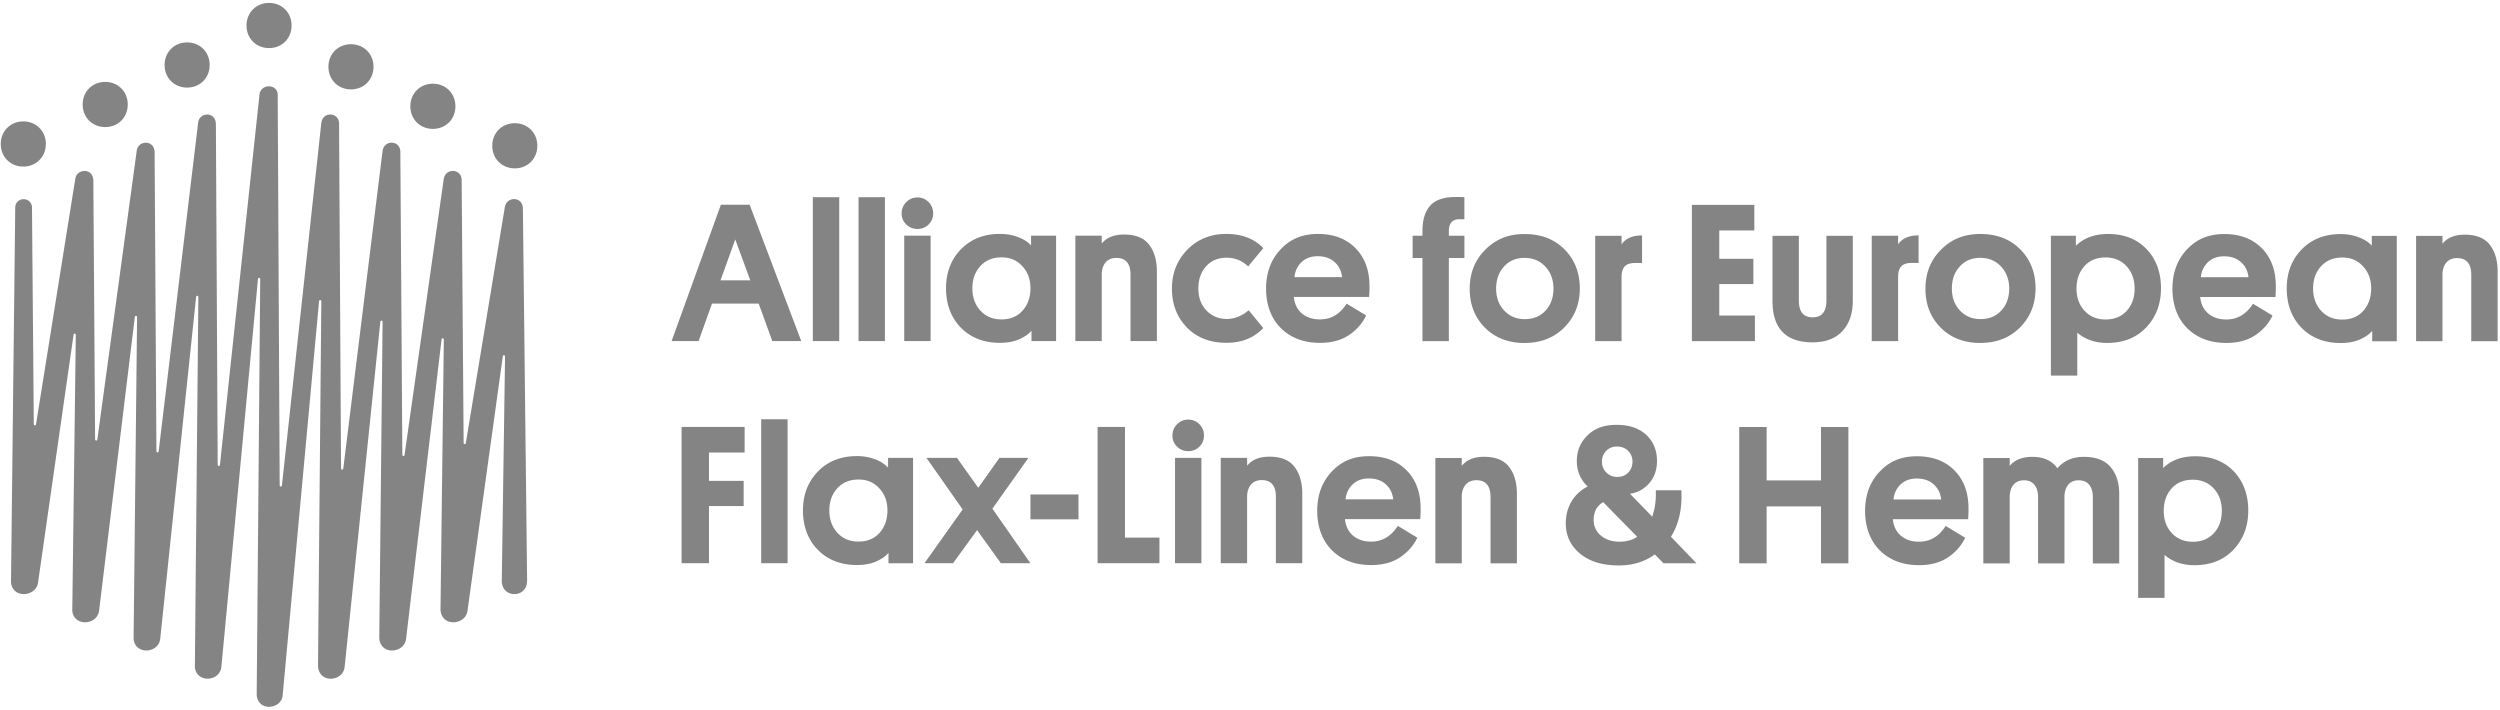
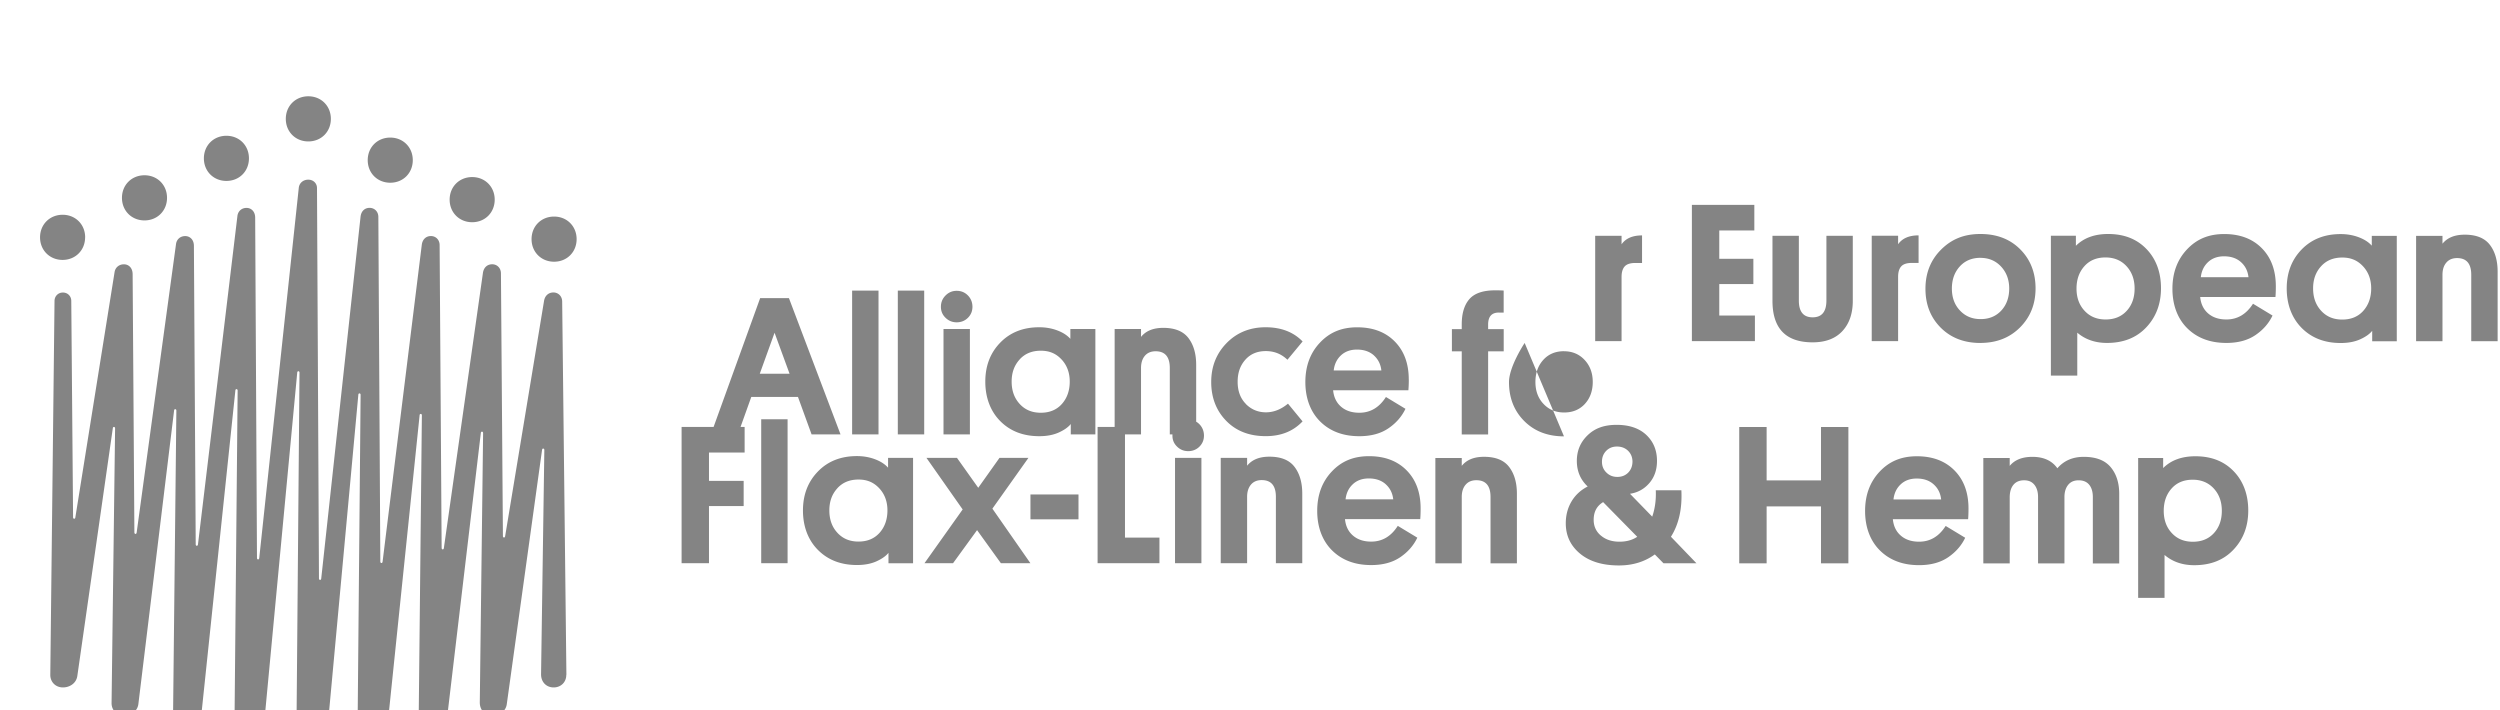
<svg xmlns="http://www.w3.org/2000/svg" fill="none" height="196" width="690">
-   <path d="m605.631 155.994c4.531 0 8.149-1.433 10.843-4.323 2.704-2.878 4.045-6.473 4.045-10.784 0-4.312-1.329-8.022-3.999-10.797-2.659-2.774-6.184-4.161-10.577-4.161-3.768 0-6.739 1.087-8.912 3.26v-2.774h-6.901v38.595h7.283v-11.848c2.207 1.884 4.947 2.832 8.207 2.832m-.44-23.592c2.393 0 4.335.809 5.815 2.416 1.491 1.618 2.23 3.664 2.23 6.173 0 2.508-.728 4.554-2.173 6.138-1.456 1.595-3.387 2.392-5.814 2.392s-4.335-.797-5.814-2.392c-1.491-1.596-2.231-3.642-2.231-6.138 0-2.497.728-4.555 2.173-6.173s3.387-2.416 5.814-2.416zm-34.388 1.445c.67-.855 1.641-1.283 2.913-1.283 1.271 0 2.242.405 2.913 1.225.67.821 1.005 1.954 1.005 3.399v18.321h7.283v-19.188c0-3.04-.786-5.514-2.37-7.398s-4.046-2.832-7.421-2.832c-3.04 0-5.467 1.052-7.282 3.156-1.491-2.104-3.791-3.156-6.901-3.156-2.797 0-4.878.832-6.253 2.497v-2.173h-7.283v29.082h7.283v-18.205c0-1.491.346-2.647 1.028-3.48.682-.832 1.665-1.248 2.936-1.248 1.272 0 2.185.416 2.856 1.248.67.833 1.005 1.954 1.005 3.376v18.321h7.282v-18.321c0-1.376.336-2.497 1.006-3.341m-37.105-.162c1.203 1.075 1.885 2.451 2.069 4.162h-13.154c.185-1.7.844-3.087 1.988-4.162 1.145-1.075 2.613-1.606 4.428-1.606 1.918 0 3.479.531 4.669 1.606m9.618 6.658c0-4.381-1.283-7.883-3.861-10.495-2.578-2.613-6.034-3.919-10.38-3.919s-7.641 1.422-10.299 4.265c-2.671 2.844-4 6.462-4 10.843s1.364 8.195 4.104 10.9c2.739 2.705 6.334 4.046 10.796 4.046 3.225 0 5.895-.728 8.022-2.173 2.115-1.445 3.687-3.248 4.704-5.387l-5.386-3.26c-1.85 2.902-4.289 4.347-7.34 4.347-2.069 0-3.745-.555-5.028-1.665-1.283-1.098-2.023-2.612-2.208-4.543h20.772c.069-.832.104-1.826.104-2.993m-40.712-22.448v14.726h-15.003v-14.726h-7.56v37.613h7.56v-15.709h15.003v15.709h7.56v-37.613zm-56.315 5.386c1.225 0 2.242.382 3.04 1.145.797.763 1.213 1.745 1.248 2.936 0 1.271-.393 2.3-1.167 3.098-.775.797-1.781 1.202-3.017 1.202-1.237 0-2.208-.405-3.017-1.202-.821-.798-1.225-1.792-1.225-2.994s.392-2.196 1.167-2.994c.786-.798 1.769-1.191 2.959-1.191m-4.427 24.575c-1.329-1.121-1.988-2.578-1.988-4.346 0-2.208.867-3.838 2.612-4.89l9.409 9.571c-1.341.902-2.97 1.353-4.889 1.353-2.104 0-3.815-.567-5.132-1.688m26.389 7.664-7.063-7.34c2.173-3.445 3.133-7.722 2.879-12.831h-7.063c.116 2.647-.22 5.075-.983 7.282l-6.137-6.311c2.138-.324 3.918-1.306 5.328-2.936s2.127-3.676 2.127-6.138c0-2.936-.994-5.329-2.959-7.178-1.977-1.849-4.705-2.774-8.184-2.774s-5.999.948-7.987 2.855-2.994 4.265-2.994 7.097.994 5.179 2.994 7.063c-1.919.982-3.41 2.358-4.462 4.126-1.052 1.781-1.584 3.792-1.584 6.034 0 3.41 1.318 6.196 3.942 8.369s6.207 3.26 10.738 3.26c3.803 0 7.109-1.018 9.895-3.04l2.393 2.439h9.131zm-49.577 0v-19.188c0-3.087-.717-5.549-2.15-7.421-1.433-1.873-3.745-2.798-6.935-2.798-2.751 0-4.797.833-6.138 2.497v-2.173h-7.283v29.083h7.283v-18.321c0-1.411.346-2.532 1.063-3.376.705-.832 1.699-1.248 2.959-1.248 2.613 0 3.919 1.537 3.919 4.624v18.321zm-36.203-21.824c1.191 1.075 1.884 2.451 2.069 4.161h-13.154c.185-1.699.844-3.086 1.988-4.161s2.612-1.607 4.427-1.607c1.919 0 3.479.532 4.682 1.607m9.617 6.658c0-4.381-1.283-7.883-3.861-10.495-2.578-2.613-6.034-3.919-10.38-3.919s-7.641 1.422-10.299 4.265c-2.67 2.844-4 6.462-4 10.843s1.364 8.195 4.104 10.9c2.739 2.705 6.334 4.046 10.796 4.046 3.225 0 5.895-.729 8.022-2.173 2.127-1.445 3.687-3.249 4.705-5.387l-5.387-3.26c-1.849 2.902-4.3 4.347-7.34 4.347-2.069 0-3.745-.555-5.028-1.665-1.283-1.098-2.023-2.612-2.208-4.543h20.772c.069-.832.104-1.826.104-2.993m-32.666 15.165v-19.188c0-3.086-.717-5.548-2.15-7.421-1.434-1.873-3.745-2.797-6.936-2.797-2.751 0-4.797.832-6.138 2.497v-2.174h-7.282v29.083h7.282v-18.321c0-1.41.359-2.532 1.064-3.375.705-.833 1.699-1.249 2.959-1.249 2.612 0 3.919 1.538 3.919 4.624v18.321zm-28.378-32.18c.832-.833 1.249-1.85 1.249-3.04 0-1.191-.417-2.278-1.249-3.133-.832-.844-1.872-1.283-3.098-1.283-1.225 0-2.219.428-3.074 1.283-.856.855-1.283 1.896-1.283 3.133 0 1.236.427 2.207 1.283 3.04.855.832 1.872 1.248 3.074 1.248 1.203 0 2.266-.416 3.098-1.248zm-6.739 32.18h7.282v-29.083h-7.282zm-4.3-7.063h-9.513v-30.55h-7.559v37.613h17.072zm-22.343-11.905h-13.259v6.854h13.259zm-13.27 18.968-10.496-15.061 9.952-14.022h-7.987l-5.872 8.265-5.872-8.265h-8.426l9.998 14.241-10.542 14.842h7.884l6.634-9.132 6.578 9.132zm-53.299-20.679c1.468-1.618 3.41-2.416 5.849-2.416s4.23.809 5.733 2.416c1.503 1.618 2.254 3.653 2.254 6.115s-.728 4.554-2.173 6.172c-1.456 1.618-3.387 2.416-5.814 2.416-2.428 0-4.335-.809-5.814-2.416-1.492-1.607-2.231-3.664-2.231-6.172 0-2.509.739-4.508 2.207-6.115m20.899 20.679v-29.083h-6.901v2.717c-.866-.983-2.08-1.757-3.618-2.335-1.537-.578-3.201-.867-4.97-.867-4.427 0-8.01 1.41-10.761 4.242-2.752 2.832-4.139 6.415-4.139 10.762 0 4.346 1.376 8.126 4.139 10.9 2.751 2.774 6.345 4.161 10.761 4.161 2.104 0 3.907-.347 5.41-1.029 1.502-.682 2.601-1.468 3.294-2.335v2.879h6.797zm-41.913 0h7.282v-39.74h-7.282zm-4.843-22.725h-9.571v-7.826h9.837v-7.062h-17.397v37.613h7.56v-15.767h9.571zm484.095-38.549v-19.188c0-3.075-.717-5.549-2.15-7.421-1.433-1.861-3.745-2.798-6.935-2.798-2.751 0-4.797.833-6.138 2.497v-2.173h-7.282v29.083h7.282v-18.322c0-1.41.347-2.543 1.063-3.375.705-.832 1.699-1.248 2.959-1.248 2.613 0 3.919 1.537 3.919 4.624v18.32h7.282zm-48.733-20.68c1.468-1.618 3.422-2.415 5.849-2.415s4.23.809 5.733 2.416c1.503 1.618 2.254 3.652 2.254 6.114s-.728 4.555-2.173 6.173-3.387 2.416-5.814 2.416-4.335-.81-5.814-2.416c-1.491-1.618-2.231-3.664-2.231-6.173 0-2.508.74-4.508 2.196-6.114zm20.899 20.68v-29.083h-6.901v2.716c-.867-.982-2.081-1.757-3.618-2.335s-3.202-.866-4.97-.866c-4.427 0-8.011 1.41-10.762 4.242s-4.126 6.415-4.126 10.761 1.375 8.126 4.126 10.9c2.751 2.775 6.346 4.162 10.762 4.162 2.103 0 3.907-.347 5.409-1.03 1.503-.681 2.601-1.467 3.295-2.334v2.878h6.796zm-43-21.824c1.202 1.075 1.884 2.462 2.069 4.161h-13.154c.185-1.699.844-3.086 1.988-4.16 1.144-1.076 2.612-1.608 4.427-1.608 1.919 0 3.479.532 4.67 1.607zm9.617 6.658c0-4.38-1.283-7.883-3.861-10.495-2.577-2.613-6.033-3.919-10.38-3.919-4.346 0-7.64 1.422-10.299 4.265-2.67 2.844-3.999 6.462-3.999 10.843 0 4.38 1.364 8.195 4.103 10.9 2.74 2.705 6.335 4.046 10.796 4.046 3.225 0 5.896-.729 8.022-2.173 2.127-1.445 3.688-3.249 4.705-5.387l-5.386-3.26c-1.85 2.902-4.301 4.346-7.341 4.346-2.069 0-3.745-.554-5.028-1.653-1.283-1.11-2.023-2.623-2.208-4.542h20.772c.07-.832.104-1.826.104-2.994m-46.583 15.663c4.531 0 8.149-1.445 10.843-4.323 2.704-2.879 4.045-6.474 4.045-10.797s-1.329-8.022-3.999-10.784c-2.659-2.775-6.184-4.162-10.577-4.162-3.768 0-6.739 1.087-8.912 3.26v-2.774h-6.901v38.596h7.283v-11.848c2.207 1.884 4.947 2.832 8.207 2.832m-.428-23.593c2.393 0 4.335.81 5.814 2.416 1.48 1.607 2.231 3.665 2.231 6.173s-.728 4.554-2.173 6.138c-1.457 1.595-3.387 2.392-5.814 2.392-2.428 0-4.335-.797-5.815-2.392-1.491-1.595-2.23-3.641-2.23-6.138s.728-4.554 2.173-6.173c1.445-1.618 3.386-2.416 5.814-2.416zm-34.516 23.593c4.462 0 8.103-1.434 10.958-4.3 2.844-2.867 4.266-6.45 4.266-10.762 0-4.311-1.41-7.941-4.219-10.761-2.809-2.832-6.473-4.243-11.005-4.243-4.531 0-7.964 1.434-10.842 4.3-2.878 2.867-4.323 6.474-4.323 10.82s1.41 7.93 4.219 10.738c2.809 2.809 6.462 4.22 10.958 4.22m0-23.489c2.323 0 4.219.81 5.71 2.416 1.491 1.618 2.231 3.63 2.231 6.057s-.728 4.485-2.173 6.057c-1.456 1.572-3.352 2.37-5.71 2.37s-4.219-.787-5.71-2.37c-1.492-1.572-2.231-3.595-2.231-6.057s.728-4.497 2.173-6.092 3.352-2.393 5.71-2.393m-22.725-3.756v-2.336h-7.282v29.082h7.282v-17.72c0-1.306.289-2.277.867-2.912.578-.636 1.56-.948 2.936-.948h1.849v-7.606c-2.612 0-4.496.809-5.652 2.45m-19.789 15.547c0 3.087-1.272 4.624-3.803 4.624-2.532 0-3.803-1.537-3.803-4.624v-17.881h-7.282v17.94c0 7.652 3.699 11.467 11.085 11.467 3.548 0 6.288-1.029 8.207-3.098 1.919-2.07 2.878-4.855 2.878-8.369v-17.94h-7.282v17.882zm-19.732 4.127h-9.836v-8.692h9.409v-6.96h-9.409v-7.824h9.675v-7.063h-17.235v37.613h17.396zm-36.804-19.673v-2.335h-7.282v29.083h7.282v-17.72c0-1.306.289-2.277.867-2.913s1.561-.948 2.936-.948h1.85v-7.606c-2.613 0-4.497.81-5.653 2.45m-26.747 27.234c4.461 0 8.102-1.433 10.958-4.3 2.843-2.866 4.265-6.45 4.265-10.761 0-4.312-1.41-7.941-4.219-10.762-2.809-2.832-6.473-4.242-11.004-4.242-4.532 0-7.965 1.433-10.843 4.3s-4.323 6.473-4.323 10.82c0 4.346 1.41 7.929 4.219 10.738 2.809 2.808 6.462 4.219 10.958 4.219m0-23.488c2.312 0 4.219.809 5.71 2.415 1.491 1.607 2.231 3.63 2.231 6.058 0 2.427-.728 4.484-2.173 6.056s-3.352 2.37-5.71 2.37-4.219-.786-5.71-2.37c-1.491-1.572-2.231-3.594-2.231-6.056 0-2.463.728-4.497 2.173-6.092s3.352-2.393 5.71-2.393m-17.997-10.657h1.352v-6.092a35.075 35.075 0 0 0 -2.335-.058c-3.34 0-5.71.81-7.12 2.416-1.411 1.618-2.116 3.942-2.116 6.982v1.306h-2.716v6.138h2.716v22.944h7.283v-22.943h4.3v-6.14h-4.3v-1.248c0-2.208.982-3.318 2.936-3.318m-34.47 11.825c1.191 1.075 1.885 2.462 2.069 4.161h-13.154c.185-1.699.844-3.086 1.988-4.161 1.145-1.075 2.624-1.607 4.428-1.607 1.918 0 3.479.532 4.681 1.607m9.617 6.658c0-4.38-1.283-7.883-3.861-10.496-2.577-2.612-6.033-3.918-10.38-3.918-4.346 0-7.64 1.422-10.299 4.265-2.67 2.844-3.999 6.462-3.999 10.843 0 4.38 1.364 8.195 4.103 10.9 2.74 2.705 6.335 4.046 10.796 4.046 3.225 0 5.896-.729 8.022-2.174 2.127-1.444 3.688-3.248 4.705-5.386l-5.387-3.26c-1.849 2.901-4.3 4.346-7.34 4.346-2.069 0-3.745-.554-5.028-1.653-1.283-1.11-2.023-2.624-2.208-4.542h20.772c.069-.833.116-1.827.116-2.994m-44.954 6.773c-1.525-1.537-2.288-3.583-2.288-6.114 0-2.532.705-4.497 2.115-6.092s3.294-2.393 5.652-2.393c2.359 0 4.312.798 5.976 2.393l4.185-5.051c-2.532-2.612-5.941-3.919-10.218-3.919s-7.895 1.445-10.739 4.347c-2.843 2.9-4.265 6.484-4.265 10.761s1.375 7.883 4.127 10.704c2.751 2.832 6.392 4.242 10.923 4.242 4.207 0 7.594-1.353 10.16-4.08l-4.022-4.89c-1.919 1.595-3.953 2.393-6.092 2.393-2.138 0-4.022-.763-5.548-2.312m-13.698 8.403v-19.187c0-3.074-.716-5.548-2.15-7.42-1.433-1.862-3.745-2.798-6.935-2.798-2.751 0-4.797.832-6.138 2.497v-2.173h-7.282v29.082h7.282v-18.32c0-1.41.358-2.544 1.063-3.376s1.7-1.248 2.959-1.248c2.613 0 3.919 1.537 3.919 4.623v18.321h7.282zm-48.733-20.679c1.468-1.618 3.41-2.416 5.849-2.416s4.231.81 5.733 2.416c1.503 1.619 2.254 3.653 2.254 6.115s-.728 4.554-2.173 6.172c-1.445 1.619-3.387 2.416-5.814 2.416s-4.335-.809-5.814-2.415c-1.491-1.619-2.231-3.665-2.231-6.173s.74-4.508 2.208-6.115m20.899 20.68v-29.083h-6.901v2.716c-.867-.982-2.081-1.757-3.618-2.335-1.538-.578-3.202-.867-4.971-.867-4.427 0-8.01 1.41-10.761 4.243-2.751 2.831-4.127 6.415-4.127 10.761s1.376 8.126 4.127 10.9 6.346 4.162 10.761 4.162c2.104 0 3.907-.347 5.41-1.03 1.503-.681 2.601-1.467 3.294-2.334v2.878h6.797l-.011-.012zm-35.175-32.18c.833-.832 1.249-1.85 1.249-3.04s-.416-2.277-1.249-3.121c-.832-.855-1.872-1.283-3.098-1.283-1.225 0-2.219.428-3.074 1.283-.856.855-1.283 1.896-1.283 3.12 0 1.226.427 2.209 1.283 3.04.855.833 1.872 1.25 3.074 1.25 1.203 0 2.266-.417 3.098-1.25zm-6.739 32.18h7.283v-29.082h-7.283zm-12.611 0h7.283v-39.693h-7.283v39.74zm-12.611 0h7.283v-39.693h-7.283v39.74zm-17.28-16.749h-8.207l4.08-11.305 4.138 11.305zm14.079 16.75-14.241-37.614h-7.941l-13.594 37.613h7.444l3.699-10.333h12.889l3.756 10.333h7.988zm-75.658 66.324-1.167-102.992c-.012-1.514-1.11-2.508-2.416-2.508s-2.346.844-2.589 2.335l-10.738 64.951c-.081.508-.613.45-.613-.058l-.543-72.499c-.012-1.514-1.099-2.508-2.416-2.508-1.318 0-2.335.855-2.555 2.381l-10.784 75.955c-.07.52-.613.462-.613-.058l-.555-83.56c0-1.515-1.098-2.509-2.404-2.509s-2.324.879-2.52 2.416l-10.82 87.468c-.069.52-.612.473-.623-.047l-.544-95.108c0-1.514-1.098-2.508-2.416-2.508-1.317 0-2.323.878-2.496 2.439l-10.854 99.87c-.058.532-.613.497-.625-.034l-.543-107.743c0-1.317-1.029-2.311-2.404-2.311-1.376 0-2.474.89-2.624 2.254l-10.913 102.182c-.058.532-.612.497-.624-.035l-.497-93.906c0-1.71-1.087-2.705-2.393-2.705s-2.346.879-2.508 2.231l-10.888 90.658c-.07.52-.612.486-.624-.046l-.497-82.358c0-1.711-1.087-2.705-2.404-2.705-1.318 0-2.347.855-2.532 2.196l-10.865 79.642c-.07.52-.613.474-.625-.046l-.485-71.297c-.012-1.71-1.087-2.705-2.404-2.705-1.318 0-2.37.844-2.578 2.15l-10.83 67.725c-.082.509-.613.463-.625-.058l-.497-59.714c0-1.33-1.006-2.312-2.312-2.312s-2.3.994-2.312 2.312l-1.167 103.188c-.023 1.988 1.468 3.491 3.48 3.491 2.01 0 3.71-1.26 3.976-3.144l9.802-68.43c.069-.474.624-.416.624.058l-.971 75.816c-.023 1.988 1.468 3.479 3.48 3.479 2.01 0 3.686-1.294 3.918-3.202l9.86-81.04c.057-.474.624-.428.624.046l-.96 88.496c-.023 2 1.468 3.491 3.48 3.491 2.01 0 3.675-1.318 3.872-3.26l9.895-94.299c.046-.485.624-.439.624.047l-.96 101.812c-.023 1.988 1.468 3.479 3.48 3.479 2.01 0 3.652-1.329 3.837-3.294l10.091-106.98c.047-.485.624-.45.624.035l-.97 114.551c-.012 1.976 1.433 3.456 3.386 3.456 1.954 0 3.607-1.318 3.769-3.075l10.056-108.852c.046-.485.624-.45.624.035l-.913 100.46c-.012 2.185 1.48 3.676 3.48 3.676 1.999 0 3.675-1.318 3.871-3.26l9.849-95.247c.046-.485.624-.45.624.047l-.913 86.993c-.023 2.185 1.468 3.676 3.479 3.676s3.688-1.295 3.919-3.213l9.79-82.613c.058-.474.624-.44.624.046l-.913 74.313c-.023 2.185 1.468 3.676 3.48 3.676 2.011 0 3.71-1.26 3.964-3.132l9.745-70.245c.069-.474.624-.416.624.058l-.902 61.864c-.034 2.185 1.457 3.676 3.479 3.676 2.023 0 3.503-1.491 3.48-3.479m-132.79-120.747c0-3.56-2.671-6.23-6.22-6.23-3.548 0-6.23 2.67-6.23 6.23s2.67 6.23 6.219 6.23c3.548 0 6.219-2.67 6.219-6.23m16.39-4.67c3.549 0 6.22-2.67 6.22-6.23s-2.671-6.23-6.22-6.23c-3.548 0-6.219 2.67-6.219 6.23s2.67 6.23 6.22 6.23zm22.61-10.9c3.56 0 6.219-2.67 6.219-6.23s-2.67-6.23-6.22-6.23c-3.548 0-6.218 2.67-6.218 6.23s2.67 6.23 6.219 6.23zm22.61-10.9c3.56 0 6.218-2.67 6.218-6.23s-2.67-6.23-6.219-6.23c-3.548 0-6.218 2.67-6.218 6.23s2.67 6.23 6.218 6.23zm22.608 11.397c3.56 0 6.219-2.67 6.219-6.23s-2.67-6.23-6.219-6.23-6.219 2.67-6.219 6.23 2.67 6.23 6.219 6.23zm22.61 10.9c3.56 0 6.218-2.67 6.218-6.23s-2.67-6.23-6.218-6.23c-3.549 0-6.219 2.67-6.219 6.23s2.67 6.23 6.219 6.23zm22.609-1.56c-3.56 0-6.219 2.67-6.219 6.23s2.67 6.23 6.219 6.23 6.219-2.67 6.219-6.23-2.67-6.23-6.219-6.23z" fill="#848484" />
+   <path d="m605.631 155.994c4.531 0 8.149-1.433 10.843-4.323 2.704-2.878 4.045-6.473 4.045-10.784 0-4.312-1.329-8.022-3.999-10.797-2.659-2.774-6.184-4.161-10.577-4.161-3.768 0-6.739 1.087-8.912 3.26v-2.774h-6.901v38.595h7.283v-11.848c2.207 1.884 4.947 2.832 8.207 2.832m-.44-23.592c2.393 0 4.335.809 5.815 2.416 1.491 1.618 2.23 3.664 2.23 6.173 0 2.508-.728 4.554-2.173 6.138-1.456 1.595-3.387 2.392-5.814 2.392s-4.335-.797-5.814-2.392c-1.491-1.596-2.231-3.642-2.231-6.138 0-2.497.728-4.555 2.173-6.173s3.387-2.416 5.814-2.416zm-34.388 1.445c.67-.855 1.641-1.283 2.913-1.283 1.271 0 2.242.405 2.913 1.225.67.821 1.005 1.954 1.005 3.399v18.321h7.283v-19.188c0-3.04-.786-5.514-2.37-7.398s-4.046-2.832-7.421-2.832c-3.04 0-5.467 1.052-7.282 3.156-1.491-2.104-3.791-3.156-6.901-3.156-2.797 0-4.878.832-6.253 2.497v-2.173h-7.283v29.082h7.283v-18.205c0-1.491.346-2.647 1.028-3.48.682-.832 1.665-1.248 2.936-1.248 1.272 0 2.185.416 2.856 1.248.67.833 1.005 1.954 1.005 3.376v18.321h7.282v-18.321c0-1.376.336-2.497 1.006-3.341m-37.105-.162c1.203 1.075 1.885 2.451 2.069 4.162h-13.154c.185-1.7.844-3.087 1.988-4.162 1.145-1.075 2.613-1.606 4.428-1.606 1.918 0 3.479.531 4.669 1.606m9.618 6.658c0-4.381-1.283-7.883-3.861-10.495-2.578-2.613-6.034-3.919-10.38-3.919s-7.641 1.422-10.299 4.265c-2.671 2.844-4 6.462-4 10.843s1.364 8.195 4.104 10.9c2.739 2.705 6.334 4.046 10.796 4.046 3.225 0 5.895-.728 8.022-2.173 2.115-1.445 3.687-3.248 4.704-5.387l-5.386-3.26c-1.85 2.902-4.289 4.347-7.34 4.347-2.069 0-3.745-.555-5.028-1.665-1.283-1.098-2.023-2.612-2.208-4.543h20.772c.069-.832.104-1.826.104-2.993m-40.712-22.448v14.726h-15.003v-14.726h-7.56v37.613h7.56v-15.709h15.003v15.709h7.56v-37.613zm-56.315 5.386c1.225 0 2.242.382 3.04 1.145.797.763 1.213 1.745 1.248 2.936 0 1.271-.393 2.3-1.167 3.098-.775.797-1.781 1.202-3.017 1.202-1.237 0-2.208-.405-3.017-1.202-.821-.798-1.225-1.792-1.225-2.994s.392-2.196 1.167-2.994c.786-.798 1.769-1.191 2.959-1.191m-4.427 24.575c-1.329-1.121-1.988-2.578-1.988-4.346 0-2.208.867-3.838 2.612-4.89l9.409 9.571c-1.341.902-2.97 1.353-4.889 1.353-2.104 0-3.815-.567-5.132-1.688m26.389 7.664-7.063-7.34c2.173-3.445 3.133-7.722 2.879-12.831h-7.063c.116 2.647-.22 5.075-.983 7.282l-6.137-6.311c2.138-.324 3.918-1.306 5.328-2.936s2.127-3.676 2.127-6.138c0-2.936-.994-5.329-2.959-7.178-1.977-1.849-4.705-2.774-8.184-2.774s-5.999.948-7.987 2.855-2.994 4.265-2.994 7.097.994 5.179 2.994 7.063c-1.919.982-3.41 2.358-4.462 4.126-1.052 1.781-1.584 3.792-1.584 6.034 0 3.41 1.318 6.196 3.942 8.369s6.207 3.26 10.738 3.26c3.803 0 7.109-1.018 9.895-3.04l2.393 2.439h9.131zm-49.577 0v-19.188c0-3.087-.717-5.549-2.15-7.421-1.433-1.873-3.745-2.798-6.935-2.798-2.751 0-4.797.833-6.138 2.497v-2.173h-7.283v29.083h7.283v-18.321c0-1.411.346-2.532 1.063-3.376.705-.832 1.699-1.248 2.959-1.248 2.613 0 3.919 1.537 3.919 4.624v18.321zm-36.203-21.824c1.191 1.075 1.884 2.451 2.069 4.161h-13.154c.185-1.699.844-3.086 1.988-4.161s2.612-1.607 4.427-1.607c1.919 0 3.479.532 4.682 1.607m9.617 6.658c0-4.381-1.283-7.883-3.861-10.495-2.578-2.613-6.034-3.919-10.38-3.919s-7.641 1.422-10.299 4.265c-2.67 2.844-4 6.462-4 10.843s1.364 8.195 4.104 10.9c2.739 2.705 6.334 4.046 10.796 4.046 3.225 0 5.895-.729 8.022-2.173 2.127-1.445 3.687-3.249 4.705-5.387l-5.387-3.26c-1.849 2.902-4.3 4.347-7.34 4.347-2.069 0-3.745-.555-5.028-1.665-1.283-1.098-2.023-2.612-2.208-4.543h20.772c.069-.832.104-1.826.104-2.993m-32.666 15.165v-19.188c0-3.086-.717-5.548-2.15-7.421-1.434-1.873-3.745-2.797-6.936-2.797-2.751 0-4.797.832-6.138 2.497v-2.174h-7.282v29.083h7.282v-18.321c0-1.41.359-2.532 1.064-3.375.705-.833 1.699-1.249 2.959-1.249 2.612 0 3.919 1.538 3.919 4.624v18.321zm-28.378-32.18c.832-.833 1.249-1.85 1.249-3.04 0-1.191-.417-2.278-1.249-3.133-.832-.844-1.872-1.283-3.098-1.283-1.225 0-2.219.428-3.074 1.283-.856.855-1.283 1.896-1.283 3.133 0 1.236.427 2.207 1.283 3.04.855.832 1.872 1.248 3.074 1.248 1.203 0 2.266-.416 3.098-1.248zm-6.739 32.18h7.282v-29.083h-7.282zm-4.3-7.063h-9.513v-30.55h-7.559v37.613h17.072zm-22.343-11.905h-13.259v6.854h13.259zm-13.27 18.968-10.496-15.061 9.952-14.022h-7.987l-5.872 8.265-5.872-8.265h-8.426l9.998 14.241-10.542 14.842h7.884l6.634-9.132 6.578 9.132zm-53.299-20.679c1.468-1.618 3.41-2.416 5.849-2.416s4.23.809 5.733 2.416c1.503 1.618 2.254 3.653 2.254 6.115s-.728 4.554-2.173 6.172c-1.456 1.618-3.387 2.416-5.814 2.416-2.428 0-4.335-.809-5.814-2.416-1.492-1.607-2.231-3.664-2.231-6.172 0-2.509.739-4.508 2.207-6.115m20.899 20.679v-29.083h-6.901v2.717c-.866-.983-2.08-1.757-3.618-2.335-1.537-.578-3.201-.867-4.97-.867-4.427 0-8.01 1.41-10.761 4.242-2.752 2.832-4.139 6.415-4.139 10.762 0 4.346 1.376 8.126 4.139 10.9 2.751 2.774 6.345 4.161 10.761 4.161 2.104 0 3.907-.347 5.41-1.029 1.502-.682 2.601-1.468 3.294-2.335v2.879h6.797zm-41.913 0h7.282v-39.74h-7.282zm-4.843-22.725h-9.571v-7.826h9.837v-7.062h-17.397v37.613h7.56v-15.767h9.571zm484.095-38.549v-19.188c0-3.075-.717-5.549-2.15-7.421-1.433-1.861-3.745-2.798-6.935-2.798-2.751 0-4.797.833-6.138 2.497v-2.173h-7.282v29.083h7.282v-18.322c0-1.41.347-2.543 1.063-3.375.705-.832 1.699-1.248 2.959-1.248 2.613 0 3.919 1.537 3.919 4.624v18.32h7.282zm-48.733-20.68c1.468-1.618 3.422-2.415 5.849-2.415s4.23.809 5.733 2.416c1.503 1.618 2.254 3.652 2.254 6.114s-.728 4.555-2.173 6.173-3.387 2.416-5.814 2.416-4.335-.81-5.814-2.416c-1.491-1.618-2.231-3.664-2.231-6.173 0-2.508.74-4.508 2.196-6.114zm20.899 20.68v-29.083h-6.901v2.716c-.867-.982-2.081-1.757-3.618-2.335s-3.202-.866-4.97-.866c-4.427 0-8.011 1.41-10.762 4.242s-4.126 6.415-4.126 10.761 1.375 8.126 4.126 10.9c2.751 2.775 6.346 4.162 10.762 4.162 2.103 0 3.907-.347 5.409-1.03 1.503-.681 2.601-1.467 3.295-2.334v2.878h6.796zm-43-21.824c1.202 1.075 1.884 2.462 2.069 4.161h-13.154c.185-1.699.844-3.086 1.988-4.16 1.144-1.076 2.612-1.608 4.427-1.608 1.919 0 3.479.532 4.67 1.607zm9.617 6.658c0-4.38-1.283-7.883-3.861-10.495-2.577-2.613-6.033-3.919-10.38-3.919-4.346 0-7.64 1.422-10.299 4.265-2.67 2.844-3.999 6.462-3.999 10.843 0 4.38 1.364 8.195 4.103 10.9 2.74 2.705 6.335 4.046 10.796 4.046 3.225 0 5.896-.729 8.022-2.173 2.127-1.445 3.688-3.249 4.705-5.387l-5.386-3.26c-1.85 2.902-4.301 4.346-7.341 4.346-2.069 0-3.745-.554-5.028-1.653-1.283-1.11-2.023-2.623-2.208-4.542h20.772c.07-.832.104-1.826.104-2.994m-46.583 15.663c4.531 0 8.149-1.445 10.843-4.323 2.704-2.879 4.045-6.474 4.045-10.797s-1.329-8.022-3.999-10.784c-2.659-2.775-6.184-4.162-10.577-4.162-3.768 0-6.739 1.087-8.912 3.26v-2.774h-6.901v38.596h7.283v-11.848c2.207 1.884 4.947 2.832 8.207 2.832m-.428-23.593c2.393 0 4.335.81 5.814 2.416 1.48 1.607 2.231 3.665 2.231 6.173s-.728 4.554-2.173 6.138c-1.457 1.595-3.387 2.392-5.814 2.392-2.428 0-4.335-.797-5.815-2.392-1.491-1.595-2.23-3.641-2.23-6.138s.728-4.554 2.173-6.173c1.445-1.618 3.386-2.416 5.814-2.416zm-34.516 23.593c4.462 0 8.103-1.434 10.958-4.3 2.844-2.867 4.266-6.45 4.266-10.762 0-4.311-1.41-7.941-4.219-10.761-2.809-2.832-6.473-4.243-11.005-4.243-4.531 0-7.964 1.434-10.842 4.3-2.878 2.867-4.323 6.474-4.323 10.82s1.41 7.93 4.219 10.738c2.809 2.809 6.462 4.22 10.958 4.22m0-23.489c2.323 0 4.219.81 5.71 2.416 1.491 1.618 2.231 3.63 2.231 6.057s-.728 4.485-2.173 6.057c-1.456 1.572-3.352 2.37-5.71 2.37s-4.219-.787-5.71-2.37c-1.492-1.572-2.231-3.595-2.231-6.057s.728-4.497 2.173-6.092 3.352-2.393 5.71-2.393m-22.725-3.756v-2.336h-7.282v29.082h7.282v-17.72c0-1.306.289-2.277.867-2.912.578-.636 1.56-.948 2.936-.948h1.849v-7.606c-2.612 0-4.496.809-5.652 2.45m-19.789 15.547c0 3.087-1.272 4.624-3.803 4.624-2.532 0-3.803-1.537-3.803-4.624v-17.881h-7.282v17.94c0 7.652 3.699 11.467 11.085 11.467 3.548 0 6.288-1.029 8.207-3.098 1.919-2.07 2.878-4.855 2.878-8.369v-17.94h-7.282v17.882zm-19.732 4.127h-9.836v-8.692h9.409v-6.96h-9.409v-7.824h9.675v-7.063h-17.235v37.613h17.396zm-36.804-19.673v-2.335h-7.282v29.083h7.282v-17.72c0-1.306.289-2.277.867-2.913s1.561-.948 2.936-.948h1.85v-7.606c-2.613 0-4.497.81-5.653 2.45m-26.747 27.234s-4.323 6.473-4.323 10.82c0 4.346 1.41 7.929 4.219 10.738 2.809 2.808 6.462 4.219 10.958 4.219m0-23.488c2.312 0 4.219.809 5.71 2.415 1.491 1.607 2.231 3.63 2.231 6.058 0 2.427-.728 4.484-2.173 6.056s-3.352 2.37-5.71 2.37-4.219-.786-5.71-2.37c-1.491-1.572-2.231-3.594-2.231-6.056 0-2.463.728-4.497 2.173-6.092s3.352-2.393 5.71-2.393m-17.997-10.657h1.352v-6.092a35.075 35.075 0 0 0 -2.335-.058c-3.34 0-5.71.81-7.12 2.416-1.411 1.618-2.116 3.942-2.116 6.982v1.306h-2.716v6.138h2.716v22.944h7.283v-22.943h4.3v-6.14h-4.3v-1.248c0-2.208.982-3.318 2.936-3.318m-34.47 11.825c1.191 1.075 1.885 2.462 2.069 4.161h-13.154c.185-1.699.844-3.086 1.988-4.161 1.145-1.075 2.624-1.607 4.428-1.607 1.918 0 3.479.532 4.681 1.607m9.617 6.658c0-4.38-1.283-7.883-3.861-10.496-2.577-2.612-6.033-3.918-10.38-3.918-4.346 0-7.64 1.422-10.299 4.265-2.67 2.844-3.999 6.462-3.999 10.843 0 4.38 1.364 8.195 4.103 10.9 2.74 2.705 6.335 4.046 10.796 4.046 3.225 0 5.896-.729 8.022-2.174 2.127-1.444 3.688-3.248 4.705-5.386l-5.387-3.26c-1.849 2.901-4.3 4.346-7.34 4.346-2.069 0-3.745-.554-5.028-1.653-1.283-1.11-2.023-2.624-2.208-4.542h20.772c.069-.833.116-1.827.116-2.994m-44.954 6.773c-1.525-1.537-2.288-3.583-2.288-6.114 0-2.532.705-4.497 2.115-6.092s3.294-2.393 5.652-2.393c2.359 0 4.312.798 5.976 2.393l4.185-5.051c-2.532-2.612-5.941-3.919-10.218-3.919s-7.895 1.445-10.739 4.347c-2.843 2.9-4.265 6.484-4.265 10.761s1.375 7.883 4.127 10.704c2.751 2.832 6.392 4.242 10.923 4.242 4.207 0 7.594-1.353 10.16-4.08l-4.022-4.89c-1.919 1.595-3.953 2.393-6.092 2.393-2.138 0-4.022-.763-5.548-2.312m-13.698 8.403v-19.187c0-3.074-.716-5.548-2.15-7.42-1.433-1.862-3.745-2.798-6.935-2.798-2.751 0-4.797.832-6.138 2.497v-2.173h-7.282v29.082h7.282v-18.32c0-1.41.358-2.544 1.063-3.376s1.7-1.248 2.959-1.248c2.613 0 3.919 1.537 3.919 4.623v18.321h7.282zm-48.733-20.679c1.468-1.618 3.41-2.416 5.849-2.416s4.231.81 5.733 2.416c1.503 1.619 2.254 3.653 2.254 6.115s-.728 4.554-2.173 6.172c-1.445 1.619-3.387 2.416-5.814 2.416s-4.335-.809-5.814-2.415c-1.491-1.619-2.231-3.665-2.231-6.173s.74-4.508 2.208-6.115m20.899 20.68v-29.083h-6.901v2.716c-.867-.982-2.081-1.757-3.618-2.335-1.538-.578-3.202-.867-4.971-.867-4.427 0-8.01 1.41-10.761 4.243-2.751 2.831-4.127 6.415-4.127 10.761s1.376 8.126 4.127 10.9 6.346 4.162 10.761 4.162c2.104 0 3.907-.347 5.41-1.03 1.503-.681 2.601-1.467 3.294-2.334v2.878h6.797l-.011-.012zm-35.175-32.18c.833-.832 1.249-1.85 1.249-3.04s-.416-2.277-1.249-3.121c-.832-.855-1.872-1.283-3.098-1.283-1.225 0-2.219.428-3.074 1.283-.856.855-1.283 1.896-1.283 3.12 0 1.226.427 2.209 1.283 3.04.855.833 1.872 1.25 3.074 1.25 1.203 0 2.266-.417 3.098-1.25zm-6.739 32.18h7.283v-29.082h-7.283zm-12.611 0h7.283v-39.693h-7.283v39.74zm-12.611 0h7.283v-39.693h-7.283v39.74zm-17.28-16.749h-8.207l4.08-11.305 4.138 11.305zm14.079 16.75-14.241-37.614h-7.941l-13.594 37.613h7.444l3.699-10.333h12.889l3.756 10.333h7.988zm-75.658 66.324-1.167-102.992c-.012-1.514-1.11-2.508-2.416-2.508s-2.346.844-2.589 2.335l-10.738 64.951c-.081.508-.613.45-.613-.058l-.543-72.499c-.012-1.514-1.099-2.508-2.416-2.508-1.318 0-2.335.855-2.555 2.381l-10.784 75.955c-.07.52-.613.462-.613-.058l-.555-83.56c0-1.515-1.098-2.509-2.404-2.509s-2.324.879-2.52 2.416l-10.82 87.468c-.069.52-.612.473-.623-.047l-.544-95.108c0-1.514-1.098-2.508-2.416-2.508-1.317 0-2.323.878-2.496 2.439l-10.854 99.87c-.058.532-.613.497-.625-.034l-.543-107.743c0-1.317-1.029-2.311-2.404-2.311-1.376 0-2.474.89-2.624 2.254l-10.913 102.182c-.058.532-.612.497-.624-.035l-.497-93.906c0-1.71-1.087-2.705-2.393-2.705s-2.346.879-2.508 2.231l-10.888 90.658c-.07.52-.612.486-.624-.046l-.497-82.358c0-1.711-1.087-2.705-2.404-2.705-1.318 0-2.347.855-2.532 2.196l-10.865 79.642c-.07.52-.613.474-.625-.046l-.485-71.297c-.012-1.71-1.087-2.705-2.404-2.705-1.318 0-2.37.844-2.578 2.15l-10.83 67.725c-.082.509-.613.463-.625-.058l-.497-59.714c0-1.33-1.006-2.312-2.312-2.312s-2.3.994-2.312 2.312l-1.167 103.188c-.023 1.988 1.468 3.491 3.48 3.491 2.01 0 3.71-1.26 3.976-3.144l9.802-68.43c.069-.474.624-.416.624.058l-.971 75.816c-.023 1.988 1.468 3.479 3.48 3.479 2.01 0 3.686-1.294 3.918-3.202l9.86-81.04c.057-.474.624-.428.624.046l-.96 88.496c-.023 2 1.468 3.491 3.48 3.491 2.01 0 3.675-1.318 3.872-3.26l9.895-94.299c.046-.485.624-.439.624.047l-.96 101.812c-.023 1.988 1.468 3.479 3.48 3.479 2.01 0 3.652-1.329 3.837-3.294l10.091-106.98c.047-.485.624-.45.624.035l-.97 114.551c-.012 1.976 1.433 3.456 3.386 3.456 1.954 0 3.607-1.318 3.769-3.075l10.056-108.852c.046-.485.624-.45.624.035l-.913 100.46c-.012 2.185 1.48 3.676 3.48 3.676 1.999 0 3.675-1.318 3.871-3.26l9.849-95.247c.046-.485.624-.45.624.047l-.913 86.993c-.023 2.185 1.468 3.676 3.479 3.676s3.688-1.295 3.919-3.213l9.79-82.613c.058-.474.624-.44.624.046l-.913 74.313c-.023 2.185 1.468 3.676 3.48 3.676 2.011 0 3.71-1.26 3.964-3.132l9.745-70.245c.069-.474.624-.416.624.058l-.902 61.864c-.034 2.185 1.457 3.676 3.479 3.676 2.023 0 3.503-1.491 3.48-3.479m-132.79-120.747c0-3.56-2.671-6.23-6.22-6.23-3.548 0-6.23 2.67-6.23 6.23s2.67 6.23 6.219 6.23c3.548 0 6.219-2.67 6.219-6.23m16.39-4.67c3.549 0 6.22-2.67 6.22-6.23s-2.671-6.23-6.22-6.23c-3.548 0-6.219 2.67-6.219 6.23s2.67 6.23 6.22 6.23zm22.61-10.9c3.56 0 6.219-2.67 6.219-6.23s-2.67-6.23-6.22-6.23c-3.548 0-6.218 2.67-6.218 6.23s2.67 6.23 6.219 6.23zm22.61-10.9c3.56 0 6.218-2.67 6.218-6.23s-2.67-6.23-6.219-6.23c-3.548 0-6.218 2.67-6.218 6.23s2.67 6.23 6.218 6.23zm22.608 11.397c3.56 0 6.219-2.67 6.219-6.23s-2.67-6.23-6.219-6.23-6.219 2.67-6.219 6.23 2.67 6.23 6.219 6.23zm22.61 10.9c3.56 0 6.218-2.67 6.218-6.23s-2.67-6.23-6.218-6.23c-3.549 0-6.219 2.67-6.219 6.23s2.67 6.23 6.219 6.23zm22.609-1.56c-3.56 0-6.219 2.67-6.219 6.23s2.67 6.23 6.219 6.23 6.219-2.67 6.219-6.23-2.67-6.23-6.219-6.23z" fill="#848484" />
</svg>